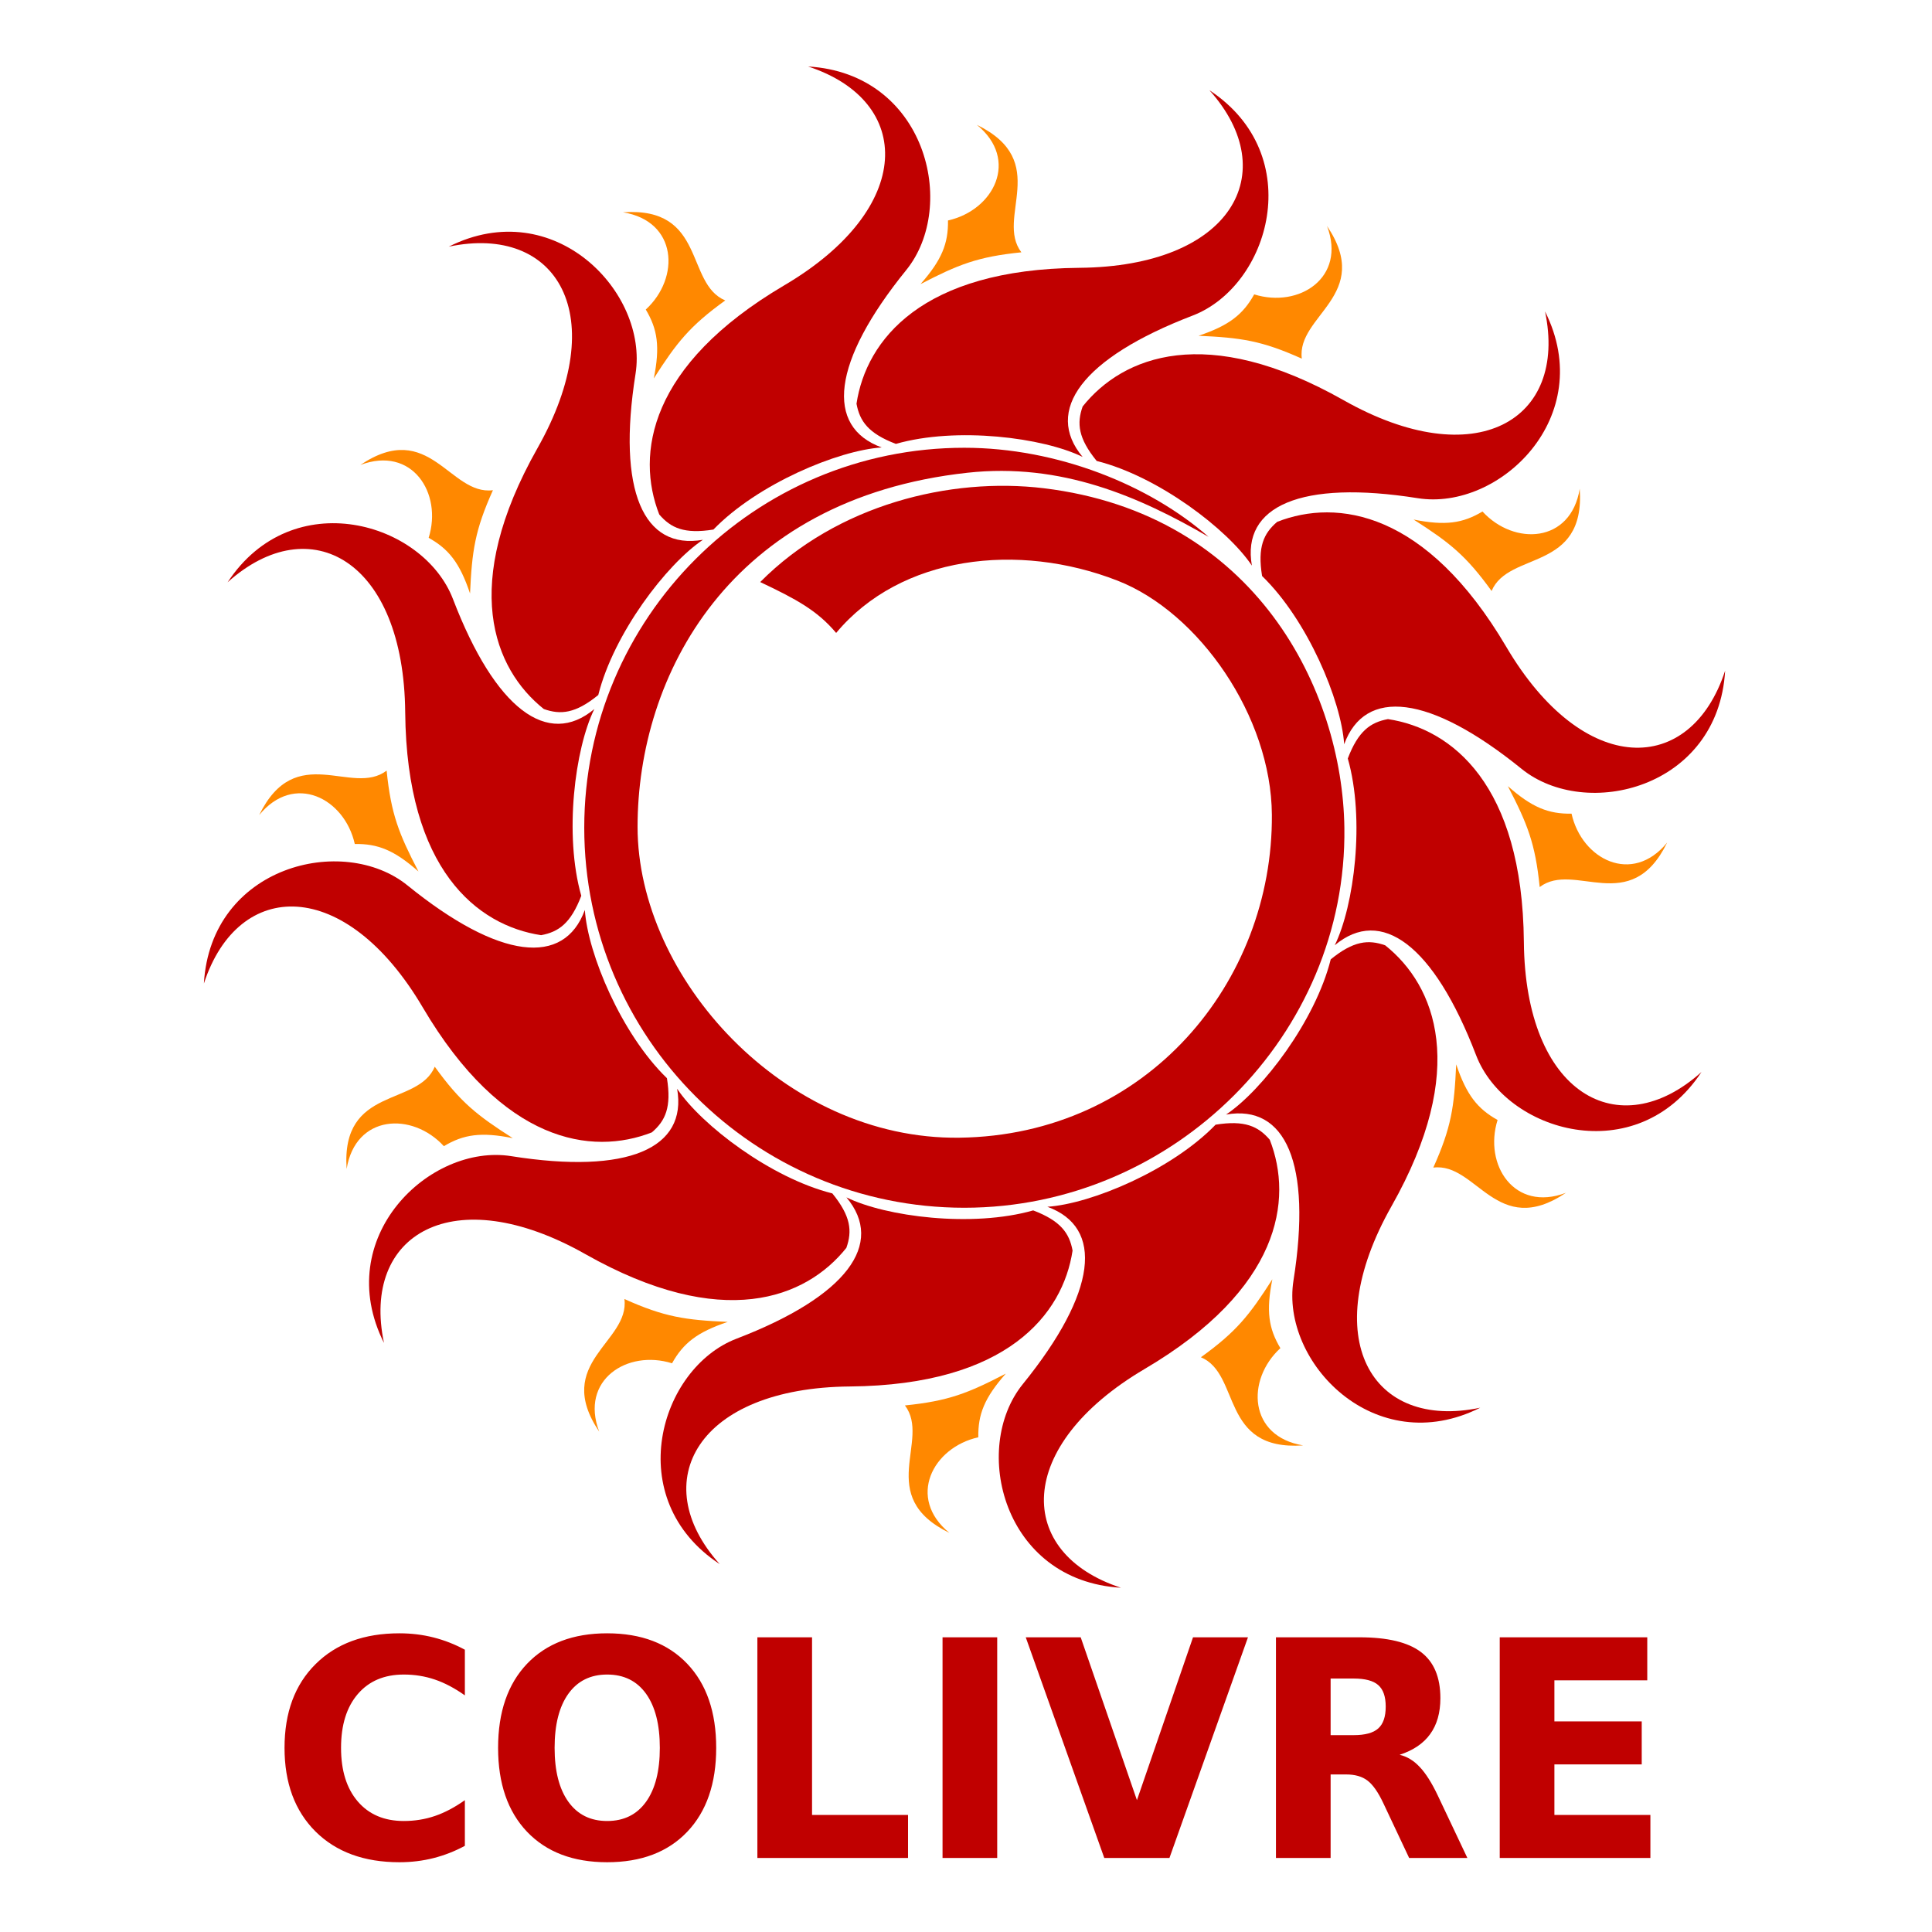
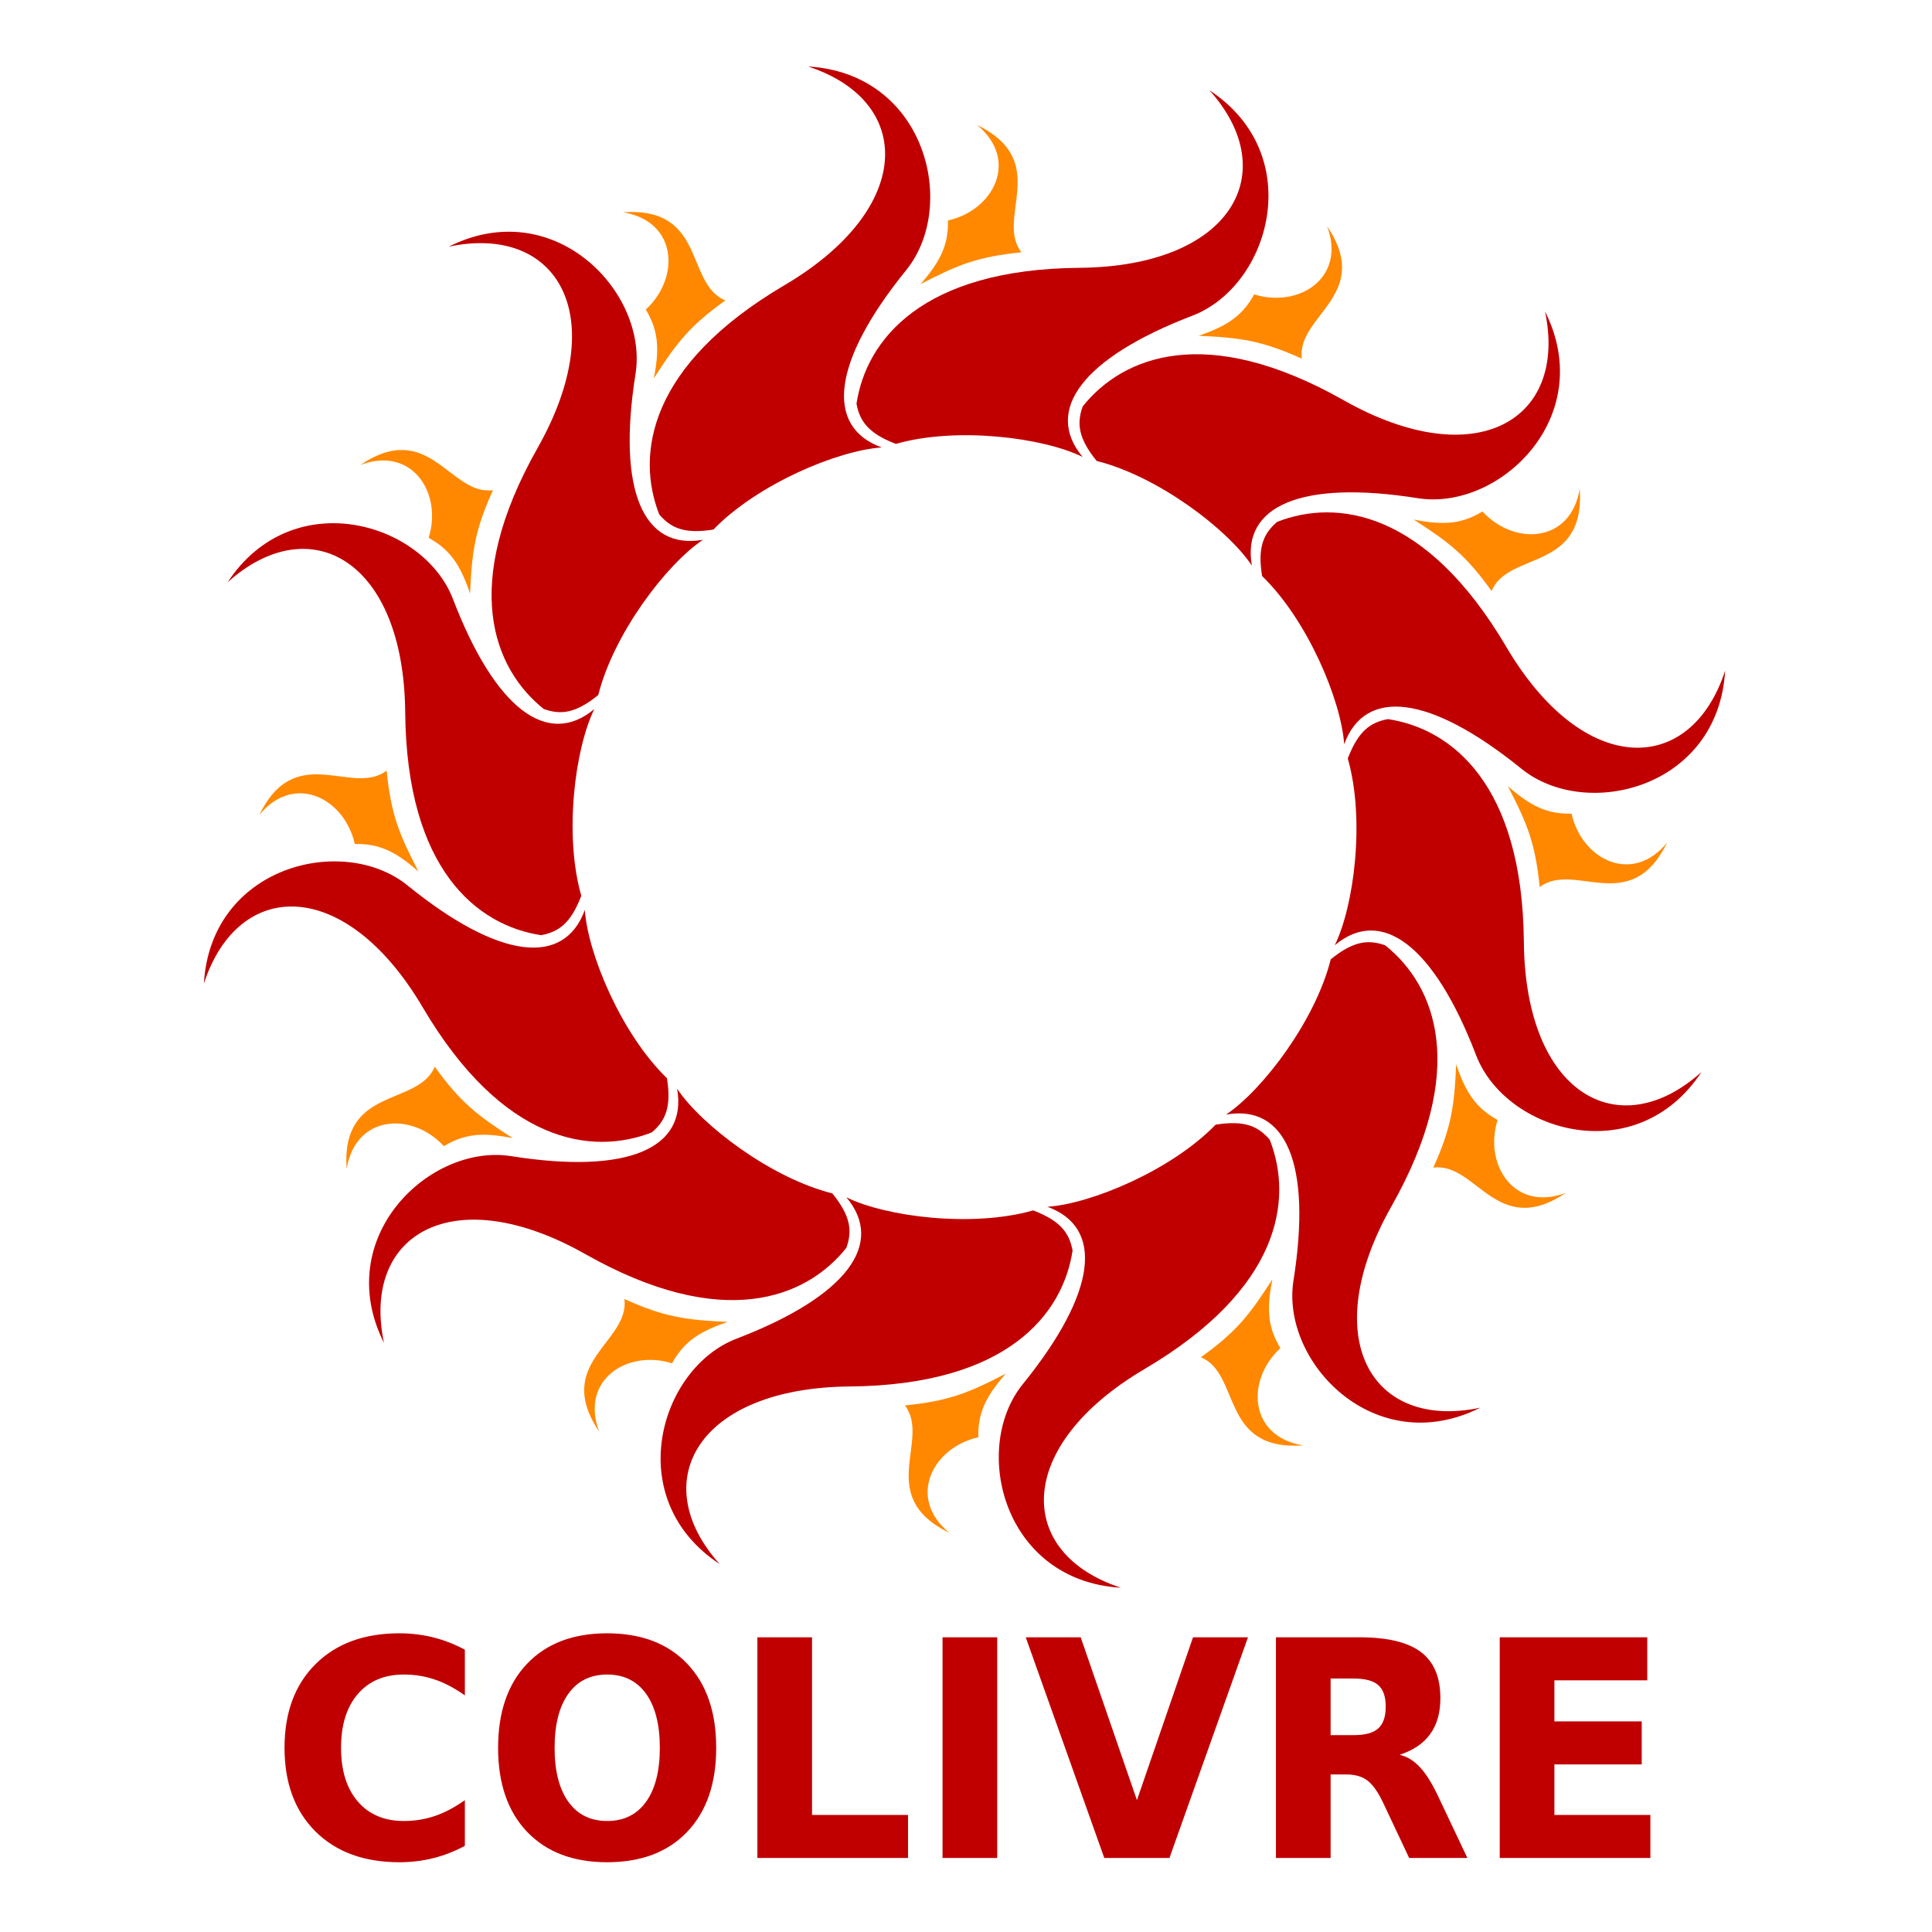
<svg xmlns="http://www.w3.org/2000/svg" xmlns:ns1="http://sodipodi.sourceforge.net/DTD/sodipodi-0.dtd" xmlns:ns2="http://www.inkscape.org/namespaces/inkscape" xmlns:xlink="http://www.w3.org/1999/xlink" id="svg1616" ns1:version="0.32" ns2:version="0.46+devel r21823" width="283.465" height="283.465" ns1:docname="logoColivre.svg" ns2:export-filename="/tmp/colivre.png" ns2:export-xdpi="180.02249" ns2:export-ydpi="180.02249" version="1.0" ns2:output_extension="org.inkscape.output.svg.inkscape" viewBox="0 0 283.465 283.465">
  <defs id="defs1618">
    <ns2:perspective ns1:type="inkscape:persp3d" ns2:vp_x="0 : 141.73228 : 1" ns2:vp_y="0 : 1000 : 0" ns2:vp_z="283.46457 : 141.73228 : 1" ns2:persp3d-origin="141.73228 : 94.48819 : 1" id="perspective35" />
  </defs>
  <ns1:namedview id="base" pagecolor="#ffffff" bordercolor="#666666" borderopacity="1.0" ns2:pageopacity="0.0" ns2:pageshadow="2" ns2:zoom="1.2098401" ns2:cx="144.21194" ns2:cy="141.73228" ns2:window-width="1014" ns2:window-height="689" ns2:window-x="0" ns2:window-y="25" ns2:current-layer="svg1616" width="8cm" height="8cm" units="cm" showgrid="false" ns2:window-maximized="0" />
  <g id="g1897" transform="matrix(0.325,0,0,0.325,20.564,-9.812)">
    <path transform="scale(0.98,1.02)" ns2:export-ydpi="39.288532" ns2:export-xdpi="39.288532" ns2:export-filename="/home/valessio/Desktop/colivre.png" id="text1937" d="M 149.581,846.559 C 144.959,848.957 140.14,850.767 135.125,851.988 C 130.11,853.209 124.877,853.82 119.426,853.82 C 103.16,853.82 90.274,849.284 80.767,840.214 C 71.261,831.1 66.507,818.759 66.507,803.19 C 66.507,787.579 71.261,775.238 80.767,766.167 C 90.274,757.053 103.16,752.496 119.426,752.496 C 124.877,752.496 130.11,753.106 135.125,754.327 C 140.14,755.548 144.959,757.358 149.581,759.757 L 149.581,779.969 C 144.915,776.786 140.314,774.453 135.779,772.97 C 131.244,771.487 126.469,770.746 121.454,770.746 C 112.471,770.746 105.406,773.624 100.26,779.38 C 95.114,785.137 92.542,793.073 92.542,803.19 C 92.542,813.264 95.114,821.179 100.26,826.935 C 105.406,832.691 112.471,835.57 121.454,835.57 C 126.469,835.57 131.244,834.828 135.779,833.346 C 140.314,831.863 144.915,829.53 149.581,826.346 L 149.581,846.559 M 215.124,770.746 C 207.449,770.746 201.497,773.58 197.267,779.249 C 193.037,784.919 190.922,792.899 190.922,803.19 C 190.922,813.438 193.037,821.397 197.267,827.066 C 201.497,832.735 207.449,835.57 215.124,835.57 C 222.843,835.57 228.817,832.735 233.047,827.066 C 237.277,821.397 239.392,813.438 239.392,803.19 C 239.392,792.899 237.277,784.919 233.047,779.249 C 228.817,773.58 222.843,770.746 215.124,770.746 M 215.124,752.496 C 230.823,752.496 243.121,756.988 252.017,765.971 C 260.913,774.954 265.361,787.361 265.361,803.19 C 265.361,818.977 260.913,831.361 252.017,840.345 C 243.121,849.328 230.823,853.82 215.124,853.82 C 199.469,853.82 187.171,849.328 178.232,840.345 C 169.336,831.361 164.888,818.977 164.888,803.19 C 164.888,787.361 169.336,774.954 178.232,765.971 C 187.171,756.988 199.469,752.496 215.124,752.496 M 284.331,754.262 L 309.514,754.262 L 309.514,832.888 L 353.733,832.888 L 353.733,851.923 L 284.331,851.923 L 284.331,754.262 M 369.628,754.262 L 394.812,754.262 L 394.812,851.923 L 369.628,851.923 L 369.628,754.262 M 407.96,754.262 L 433.275,754.262 L 459.178,826.346 L 485.016,754.262 L 510.33,754.262 L 474.157,851.923 L 444.133,851.923 L 407.96,754.262 M 558.997,797.565 C 564.274,797.565 568.046,796.584 570.314,794.621 C 572.625,792.659 573.78,789.432 573.78,784.94 C 573.78,780.492 572.625,777.309 570.314,775.39 C 568.046,773.471 564.274,772.512 558.997,772.512 L 548.4,772.512 L 548.4,797.565 L 558.997,797.565 M 548.4,814.965 L 548.4,851.923 L 523.217,851.923 L 523.217,754.262 L 561.679,754.262 C 574.543,754.262 583.963,756.421 589.937,760.738 C 595.955,765.055 598.964,771.88 598.964,781.212 C 598.964,787.666 597.394,792.964 594.254,797.107 C 591.158,801.25 586.47,804.302 580.191,806.265 C 583.636,807.05 586.71,808.838 589.414,811.629 C 592.161,814.376 594.93,818.562 597.721,824.188 L 611.392,851.923 L 584.573,851.923 L 572.668,827.655 C 570.27,822.771 567.828,819.434 565.342,817.647 C 562.9,815.859 559.629,814.965 555.53,814.965 L 548.4,814.965 M 626.307,754.262 L 694.27,754.262 L 694.27,773.297 L 651.49,773.297 L 651.49,791.482 L 691.719,791.482 L 691.719,810.517 L 651.49,810.517 L 651.49,832.888 L 695.709,832.888 L 695.709,851.923 L 626.307,851.923 L 626.307,754.262" style="font-size:133.965px;font-style:normal;font-variant:normal;font-weight:bold;font-stretch:normal;text-align:start;line-height:125%;writing-mode:lr-tb;text-anchor:start;fill:#c00000;fill-opacity:1;stroke:none;stroke-width:1px;stroke-linecap:butt;stroke-linejoin:miter;stroke-opacity:1;font-family:Bitstream Vera Sans" />
    <g ns2:export-ydpi="39.288532" ns2:export-xdpi="39.288532" ns2:export-filename="/home/valessio/Desktop/colivre.png" transform="matrix(1.324,0,0,1.324,-127.203,-165.006)" id="g3426">
      <path style="fill:#c00000;fill-opacity:1;fill-rule:evenodd;stroke:none" d="M 436.66,158.104 C 470.297,180.241 457.202,224.88 430.926,234.955 C 393.209,249.417 380.217,267.357 393.432,283.142 C 379.988,276.543 350.532,272.768 329.758,278.7 C 320.379,275.134 317.44,270.982 316.33,265.009 C 319.624,243.233 338.65,219.144 392.285,218.664 C 444.102,218.211 461.997,186.344 436.66,158.104 z " id="path1494" ns1:nodetypes="cscccsc" transform="translate(23.999,20.084)" />
      <use height="1052.362" width="744.094" transform="matrix(-1,0,0,-1,754.333,858.93)" id="use1442" xlink:href="#path1494" y="0" x="0" />
      <use height="1052.362" width="744.094" transform="matrix(0,-1,1,0,-52.298,806.631)" id="use1444" xlink:href="#path1494" y="0" x="0" />
      <use height="1052.362" width="744.094" transform="matrix(0,-1,1,0,-52.298,806.631)" id="use1446" xlink:href="#use1442" y="0" x="0" />
      <use height="1052.362" width="744.094" transform="matrix(0.5,-0.866,0.866,0.5,-183.344,541.369)" id="use1448" xlink:href="#path1494" y="0" x="0" />
      <use height="1052.362" width="744.094" transform="matrix(0.5,-0.866,0.866,0.5,-183.344,541.369)" id="use1450" xlink:href="#use1444" y="0" x="0" />
      <use height="1052.362" width="744.094" transform="matrix(0.5,-0.866,0.866,0.5,-183.344,541.369)" id="use1452" xlink:href="#use1442" y="0" x="0" />
      <use height="1052.362" width="744.094" transform="matrix(0.5,-0.866,0.866,0.5,-183.344,541.369)" id="use1454" xlink:href="#use1446" y="0" x="0" />
      <use height="1052.362" width="744.094" transform="matrix(0.866,-0.5,0.5,0.866,-164.202,246.121)" id="use1456" xlink:href="#path1494" y="0" x="0" />
      <use height="1052.362" width="744.094" transform="matrix(0.866,-0.5,0.5,0.866,-164.202,246.121)" id="use1458" xlink:href="#use1444" y="0" x="0" />
      <use height="1052.362" width="744.094" transform="matrix(0.866,-0.5,0.5,0.866,-164.202,246.121)" id="use1460" xlink:href="#use1442" y="0" x="0" />
      <use height="1052.362" width="744.094" transform="matrix(0.866,-0.5,0.5,0.866,-164.202,246.121)" id="use1462" xlink:href="#use1446" y="0" x="0" />
-       <path style="fill:#c00000;fill-opacity:1;fill-rule:evenodd;stroke:none" d="M 353.091,280.022 C 281.564,280.022 223.5,338.039 223.5,409.566 C 223.5,481.092 281.564,539.157 353.091,539.157 C 424.618,539.157 483.658,480.118 482.682,409.566 C 482.036,362.851 452.614,302.569 380.141,293.816 C 348.341,289.975 309.724,299.375 283.495,325.813 C 295.837,331.647 302.989,335.545 309.394,343.158 C 331.423,316.769 371.414,312.099 405.333,325.329 C 433.139,336.175 457.73,371.602 457.963,405.142 C 458.37,462.069 415.464,514.457 351.368,515.273 C 291.681,516.021 241.679,460.681 241.679,409.259 C 241.679,357.837 272.871,297.451 354.125,288.542 C 386.148,285.031 412.77,296.679 436.389,310.414 C 416.278,292.74 384.814,280.022 353.091,280.022 z " id="path2361" ns1:nodetypes="cssssccssssscs" transform="translate(23.999,20.084)" />
      <use height="1052.362" width="744.094" transform="matrix(-1,0,0,-1,753.386,860.108)" id="use2363" xlink:href="#path1502" y="0" x="0" />
      <use height="1052.362" width="744.094" transform="matrix(0.5,-0.866,0.866,0.5,-184.091,541.253)" id="use3123" xlink:href="#path1502" y="0" x="0" />
      <use height="1052.362" width="744.094" transform="matrix(0.5,-0.866,0.866,0.5,-184.091,541.253)" id="use3125" xlink:href="#use2363" y="0" x="0" />
      <use height="1052.362" width="744.094" transform="matrix(0.866,0.5,-0.5,0.866,265.494,-130.731)" id="use3127" xlink:href="#use3123" y="0" x="0" />
      <use height="1052.362" width="744.094" transform="matrix(0.866,0.5,-0.5,0.866,265.494,-130.731)" id="use3129" xlink:href="#use3125" y="0" x="0" />
      <use height="1052.362" width="744.094" transform="matrix(0.5,0.866,-0.866,0.5,560.785,-111.199)" id="use3131" xlink:href="#path1502" y="0" x="0" />
      <use height="1052.362" width="744.094" transform="matrix(0.5,0.866,-0.866,0.5,560.785,-111.199)" id="use3133" xlink:href="#use2363" y="0" x="0" />
      <use height="1052.362" width="744.094" transform="matrix(0.866,0.5,-0.5,0.866,265.494,-130.731)" id="use3135" xlink:href="#use3131" y="0" x="0" />
      <use height="1052.362" width="744.094" transform="matrix(0.866,0.5,-0.5,0.866,265.494,-130.731)" id="use3137" xlink:href="#use3133" y="0" x="0" />
      <use height="1052.362" width="744.094" transform="matrix(0.866,0.5,-0.5,0.866,265.494,-130.731)" id="use3139" xlink:href="#use2363" y="0" x="0" />
      <use height="1052.362" width="744.094" transform="matrix(0.866,0.5,-0.5,0.866,265.494,-130.731)" id="use3141" xlink:href="#path1502" y="0" x="0" />
      <path style="fill:#f80;fill-opacity:1;fill-rule:evenodd;stroke:none" d="M 381.385,190.004 C 395.972,201.926 387.136,219.123 371.525,222.603 C 371.641,230.419 369.454,236.032 362.151,244.31 C 375.04,237.627 381.633,234.977 396.546,233.462 C 387.546,221.631 406.962,202.508 381.385,190.004 z " id="path1502" ns1:nodetypes="ccccc" />
    </g>
  </g>
</svg>